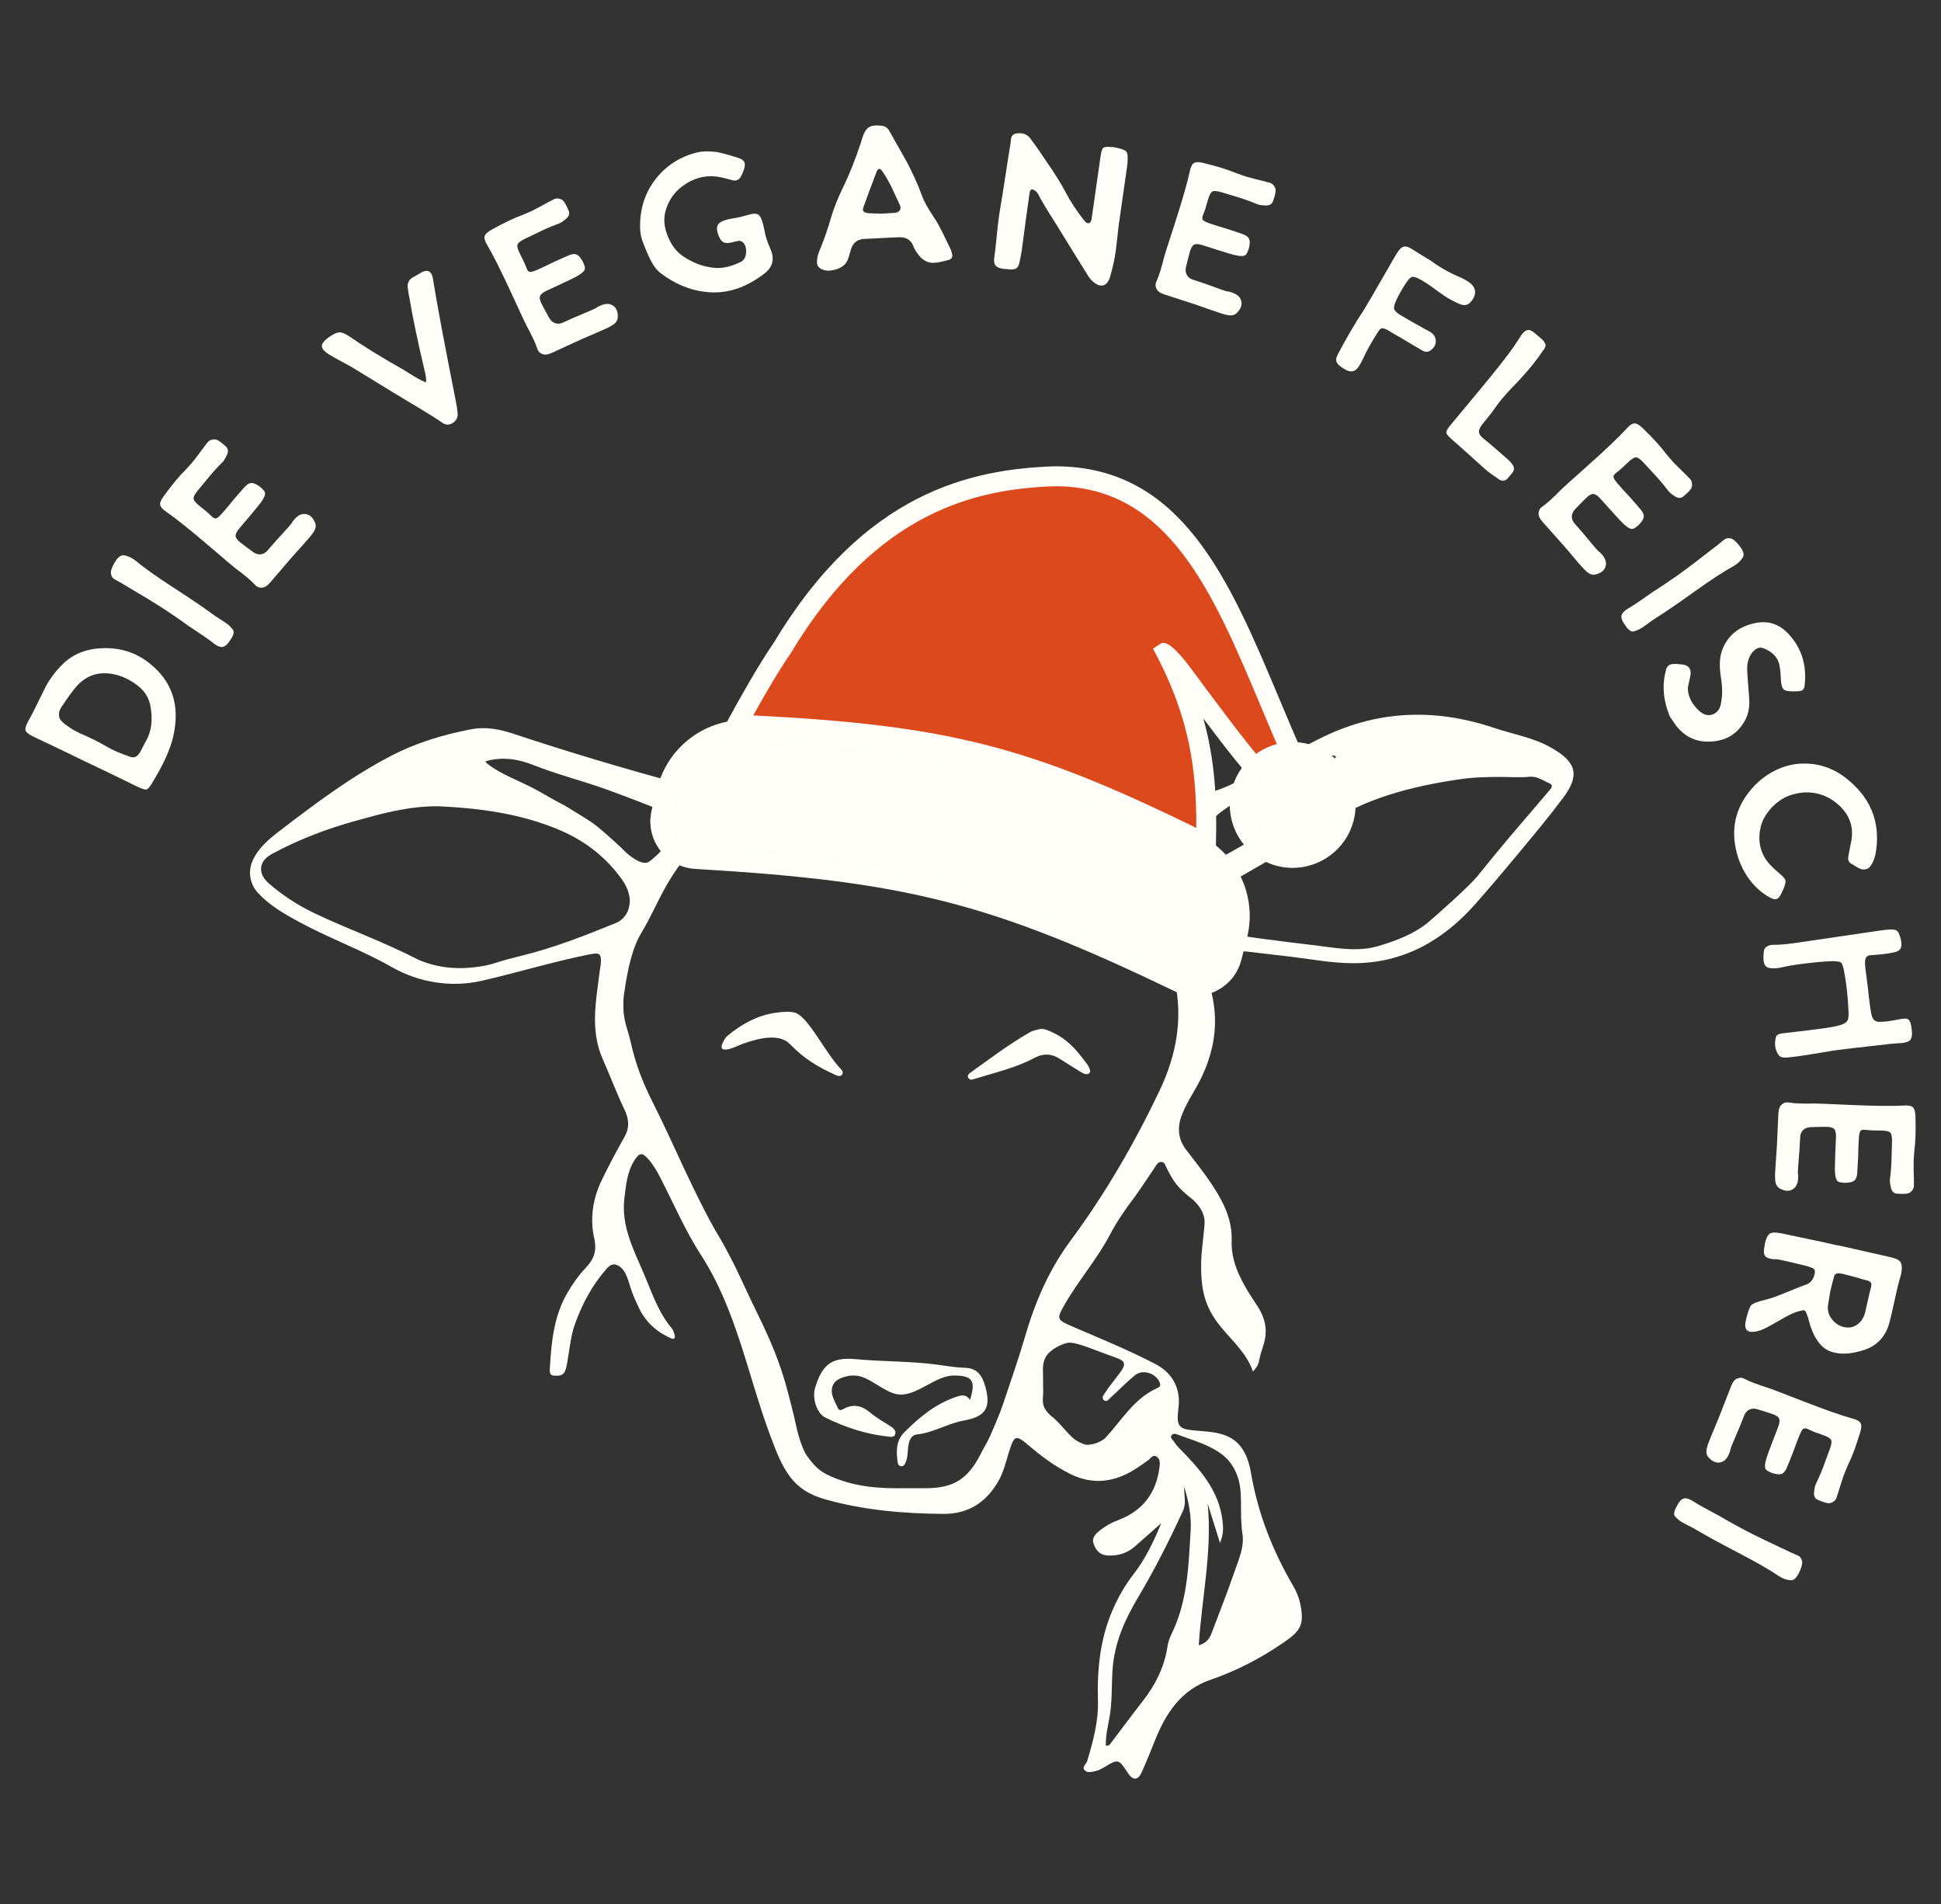
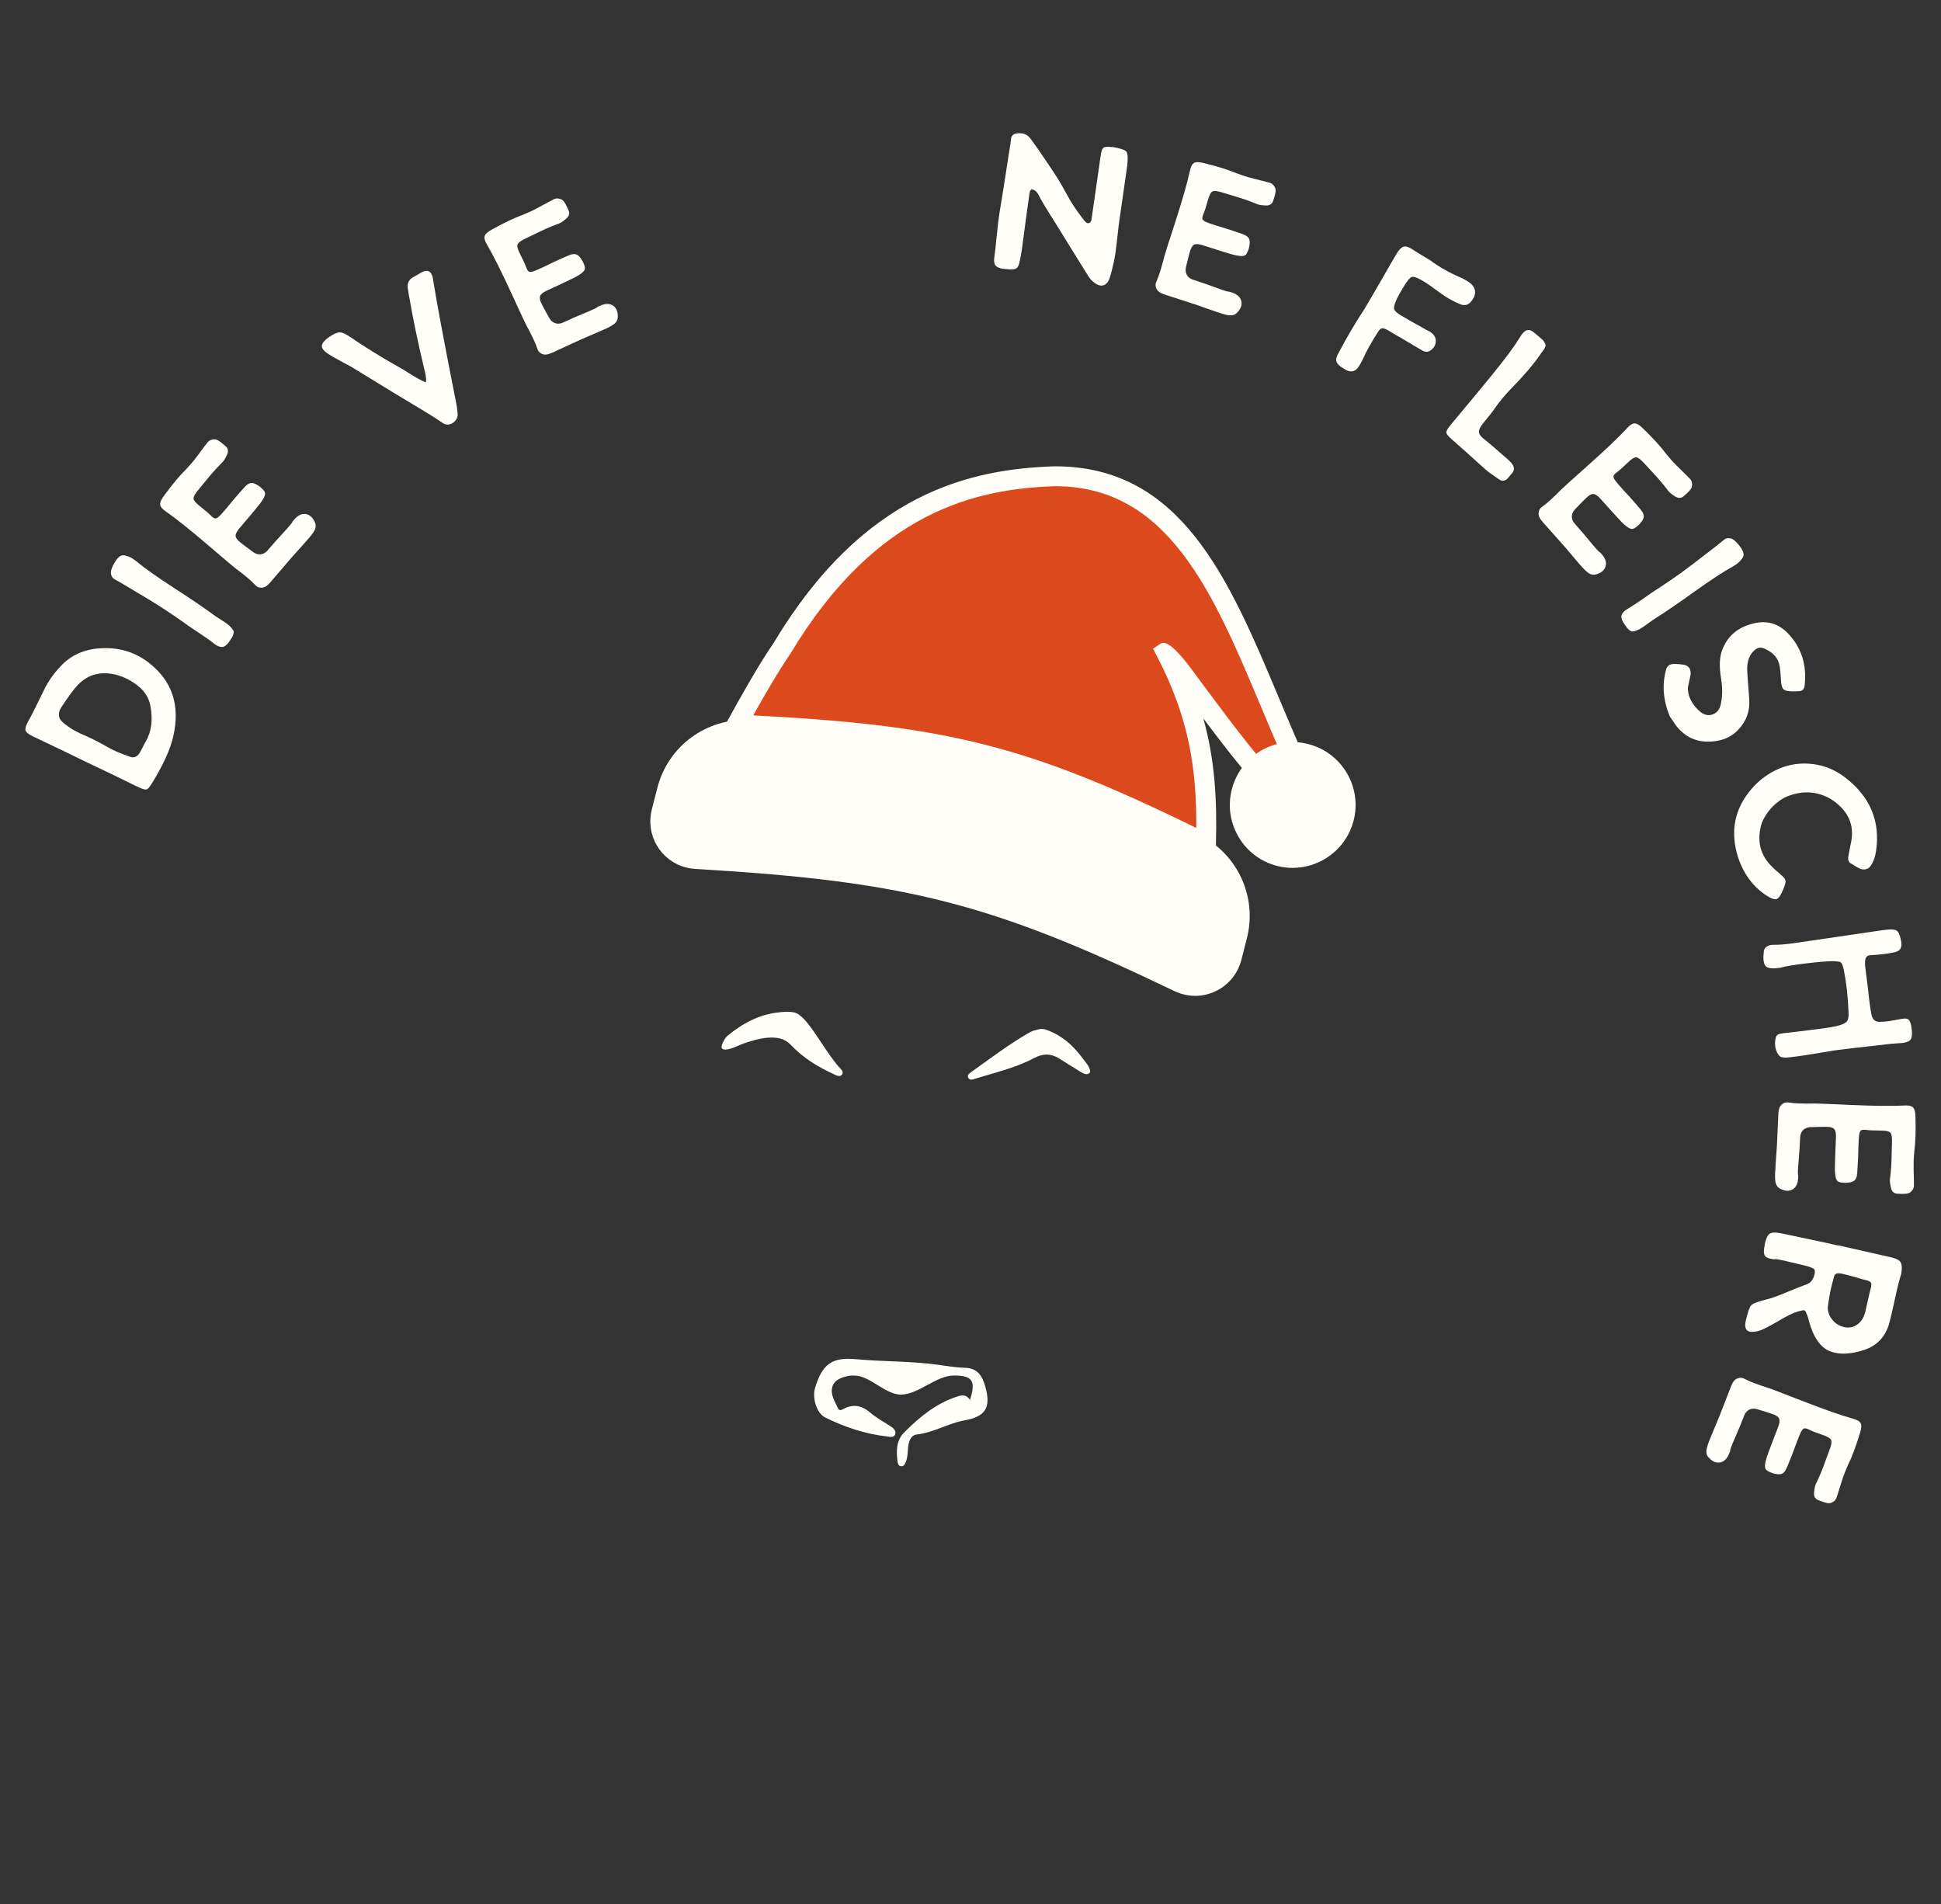
<svg xmlns="http://www.w3.org/2000/svg" id="Ebene_1" version="1.1" viewBox="0 0 1069 1048.529">
  <rect x="0" y="0" width="1069" height="1048.529" fill="#333333" stroke="none" />
  <defs>
    <style>
      .st0 {
        fill: #dc491d;
      }

      .st1 {
        fill: #fffef8;
      }

      .st2 {
        fill: #fffdf8;
      }
    </style>
  </defs>
  <g>
    <g>
      <path class="st1" d="M572.112,566.815c1.299-.306,2.663-.262,3.93.175,2.161.742,4.759,1.965,6.604,3.035,7.019,4.082,11.363,9.617,16.155,16.078,1.081,1.452,1.932,3.82,1.474,4.454-1.288,1.779-3.417.72-4.977-.218-4.017-2.423-7.957-4.977-11.942-7.455-4.541-2.816-8.929-2.849-13.786-.262-10.261,5.469-21.624,7.99-32.637,11.439-1.321.415-2.947,1.092-3.755-.764-.524-1.19.469-2.052,1.343-2.674,10.719-7.663,21.22-15.653,32.692-22.202,1.506-.873,3.329-1.244,4.901-1.604Z" />
      <path class="st1" d="M428.387,557.548c2.838-.349,5.501-.666,8.732-.076,7.379,1.201,16.253,20.445,25.204,30.389.939,1.048,2.412,2.249,1.539,3.722-.895,1.528-2.674.873-3.94.284-9.551-4.454-16.908-8.656-24.8-16.875-6.036-6.276-17.727-3.1-25.499-.393-3.045,1.059-5.873,2.773-9.136,3.286-2.969.469-3.733-.841-2.554-3.373.677-1.452,1.452-3.067,2.642-4.05,8.339-6.964,17.694-11.821,27.813-12.913Z" />
      <path class="st1" d="M534.235,770.88c3.318-10.544,1.397-13.371-8.842-13.426-9.758-.055-19.517,10.49-29.264,10.512-8.525.022-17.039-10.49-25.564-10.479-1.081,0-2.194-.044-3.242.186-3.809.83-7.837,2.063-8.951,6.113-1.146,4.192,1.474,8.034,3.187,11.789.72,1.583,2.139.731,3.275.131,5.141-2.663,9.868-1.681,14.092,1.899,3.613,3.067,7.695,5.349,11.647,7.87,1.43.906,3.166,2.445,2.412,4.432-.71,1.877-2.882,1.277-4.366,1.113-11.985-1.321-23.305-5.119-34.034-10.392-4.912-2.412-7.335-10.861-5.698-16.297,3.951-13.164,9.344-17.083,22.431-15.871,14.932,1.386,29.985,1.037,44.884,3.024,5.01.666,10.042,1.605,15.074,1.703,7.041.142,9.704,4.443,11.352,10.282,3.296,11.691.251,16.613-11.636,18.742-8.907,1.594-16.733,6.68-25.892,7.684-3.744.415-4.672,4.159-4.999,7.543-.24,2.521-.186,5.076-1.179,7.466-.48,1.168-.939,2.532-2.478,2.511-1.648-.022-1.976-1.484-2.139-2.696-.753-5.709-.72-11.472,3.602-15.838,8.449-8.536,17.629-16.089,29.352-19.877,2.631-.851,4.945-1.146,6.975,1.877Z" />
-       <path class="st1" d="M657.001,660.601c-8.339-6.386-10.697-9.813-14.812-18.065-.437-1.255-1.037-2.631-2.587-2.685-1.725-.055-2.5,1.332-3.362,2.652-1.124,1.703-8.798,13.208-11.003,16.177-5.043,6.637-9.846,13.437-13.721,20.849-7.302,13.961-17.825,25.859-25.575,39.547-3.864,6.822-3.766,7.717,3.46,10.861,15.795,6.866,31.808,13.262,47.089,21.285,9.235,4.846,13.83,13.328,12.586,23.741-1.332,11.09-.24,12.094,11.134,12.957,9.879.742,19.91,1.626,25.28,12.094,1.757,3.417,2.805,7.051,3.438,10.785,3.777,22.311,11.876,42.996,23.25,62.458,1.834,3.144,3.22,6.429,3.951,9.988,2.303,11.221.327,14.703-9.06,21.165-12.586,8.656-25.935,15.642-40.344,20.587-16.177,5.556-24.505,18.196-30.498,33.085-2.401,5.971-4.781,11.963-7.433,17.825-2.107,4.661-4.825,4.683-7.684.338-5.108-7.783-5.207-7.772-13.131-2.98-1.43.873-3.024,1.648-4.639,2.008-1.987.448-4.454,1.19-5.96-.469-1.67-1.845.862-3.307,1.375-4.999,3.286-10.894,6.276-21.907,5.938-33.369-.513-17.246,1.19-34.024,8.154-50.015,3.045-6.986,6.789-13.546,11.45-19.561,6.527-8.427,11.112-17.956,15.227-28.075-4.781,4.224-9.551,8.47-14.343,12.684-4.17,3.668-8.962,5.272-14.605,5.119-4.312-.12-6.527-2.172-8.034-5.862-1.626-3.951.786-5.982,3.373-8.067,2.969-2.401,6.211-4.181,9.824-5.534,13.481-5.032,21.056-14.856,22.846-29.144.262-2.107.458-4.41-1.441-5.763-2.172-1.55-3.406.862-4.781,1.856-3.995,2.893-7.979,5.752-12.465,7.859-10.282,4.836-20.412,4.759-30.618-.349-8.198-4.104-15.489-9.431-22.42-15.369-7.39-6.331-8.198-6.036-11.068,3.035-1.714,5.403-2.936,10.959-5.731,16.002-6.658,11.974-16.81,18.513-30.454,18.403-21.984-.186-43.858-1.998-65.133-8.023-18.098-5.119-23.174-15.696-30.814-36.6-12.149-33.227-18.349-68.2-37.571-97.901-8.732-13.481-15.009-28.238-22.322-42.45-1.823-3.548-3.777-6.997-6.396-10.031-3.558-4.126-5.119-4.213-8.056.458-3.94,6.255-4.552,13.535-5.425,20.674-1.823,14.911,4.737,27.78,10.348,40.758,4.563,10.544,8.023,21.711,15.609,30.76.819.982,1.299,2.325,1.659,3.591.655,2.314-.48,2.838-2.39,1.877-2.958-1.474-5.261-2.631-7.815-4.694-7.313-5.883-9.278-11.756-10.544-14.288-1.375-2.827-1.757-3.853-2.707-6.429-2.008-5.447-2.904-12.214-7.925-14.616-2.5-1.201-4.323.011-5.894,1.768-8.012,8.994-13.47,19.299-17.552,30.531-1.583,4.344-2.303,8.918-3.045,13.481-1.474,9.125-1.583,12.858-4.05,14.43-1.201.764-3.133.688-5.054.491-1.779-.186-1.801-2.281-1.714-3.733.84-14.408,2.107-28.74,9.595-41.621,2.86-4.923,6.069-9.584,10.01-13.743,4.432-4.683,6.527-9.125,4.825-16.635-2.38-10.435-.797-21.558,4.028-31.568,3.94-8.187,8.241-16.199,12.684-24.123,2.893-5.163,2.456-9.769-.044-15.02-4.312-9.049-7.815-18.469-11.898-27.638-7.128-16.024-3.755-32.343-1.703-48.65.142-1.124.415-2.238.513-3.362.546-6.211-.273-7.008-6.473-5.752-19.866,4.006-39.252,9.955-59.009,14.485-16.919,3.875-34.613.971-49.698-7.619-16.351-9.311-34.253-15.762-50.855-24.756-8.198-4.454-16.308-9.049-22.737-16.035-4.29-4.661-5.578-11.45-3.1-17.279,3.1-7.302,8.831-12.062,14.9-16.723,19.692-15.118,39.514-30.018,61.64-41.512,13.895-7.215,28.719-11.647,44.055-14.583,8.099-1.55,15.729,0,23.381,2.543,30.192,10.02,60.646,19.102,91.374,27.365,12.127,3.264,22.322-.993,32.812-5.261,3.089-1.266,3.755-4.585,4.77-7.423,4.477-12.586,110.945,15.636,180.061,22.31,62.156,6.001,87.837-10.011,88.897-10.554,15.162-7.772,30.192-15.817,45.376-23.534,31.218-15.871,63.375-17.334,96.438-6.255,10.73,3.602,22.027,5.381,32.059,11.188,13.524,7.815,15.522,14.867,6.167,27.398-7.695,10.315-15.969,20.194-24.178,30.105-7.848,9.475-15.817,18.851-23.938,28.096-17.825,20.292-39.82,32.823-67.25,32.856-12.968.022-25.924-2.74-38.903-4.082-12.411-1.277-24.734-3.558-37.298-2.969-6.746.317-8.35,2.281-6.92,8.852.164.764.415,1.517.72,2.227,10.075,23.305,7.117,45.419-5.643,66.726-2.336,3.886-4.541,7.903-6.287,12.083-2.882,6.888-2.674,13.688,2.063,19.866,5.065,6.615,10.271,13.11,14.823,20.106,5.971,9.191,10.643,18.589,10.261,30.083-.349,10.555,4.104,19.855,9.507,28.697,2.773,4.519,6.276,8.809,7.947,13.721,1.528,4.475,2.074,9.18-.338,16.22-.917,2.74-1.244,3.853-1.648,5.752-.884,4.148-1.048,4.454-3.733,7.586-3.176-9.224-9.879-15.544-15.74-22.278-10.37-11.92-13.502-21.394-12.684-40.9.142-3.471,1.888-16.395,1.779-19.561-.24-5.949-4.443-9.998-6.418-11.941ZM539.257,464.68l-109.014-12.925c-4.29-1.91-7.281-1.736-11.996.437-1.484.688-13.339,4.868-22.104,8.372-4.825,1.921-9.355,4.497-13.481,7.652-5.818,4.454-8.263,7.597-12.924,14.889-6.32,9.889-10.643,21.012-16.712,30.935-6.604,10.795-8.896,30.672-9.431,34.078-.469,3.155-.251,8.667-.131,9.584.928,7.368,2.314,9.071,4.093,17.006,2.5,11.188,6.495,21.558,11.592,31.633,3.035,5.993,7.815,15.893,10.599,22.006,9.3,20.423,20.052,42.767,26.186,52.482,1.561,2.478,6.768,12.149,9.245,17.257,3.711,7.652,5.229,11.21,8.416,17.912,8.372,17.039,14.19,29.308,18.775,45.005,1.812,6.538,4.279,15.576,6.517,25.935.83,3.864,3.286,11.723,5.632,14.911,4.29,5.818,6.92,8.47,13.219,11.21,13.382,5.829,26.448,6.68,40.704,6.451,3.973,0,7.957.022,11.931,0,14.932-.087,22.726-5.239,29.603-18.556,1.812-3.853,3.438-5.894,5.37-10.315,2.5-5.731,5.359-12.236,7.27-18.011,3.995-12.04,8.252-24.003,11.789-36.174,5.534-19.058,13.142-36.982,25.062-53.071,19.102-25.782,35.126-53.42,48.967-82.39,9.453-19.779,13.273-39.973,8.394-61.694-3.755-16.733-22.166-37.42-39.456-38.915l-68.115-35.702ZM241.307,443.972c-16.559-.055-30.924,4.017-45.354,8.012-16.122,4.464-31.666,10.37-46.336,18.338-7.237,3.93-7.728,10.806-1.572,16.133,7.608,6.582,15.991,12.051,25.106,16.406,18.917,9.038,37.244,15.314,57.415,25.706,11.789,5.01,23.927,5.578,36.72,3.155,2.052-.393,4.082-.95,6.069-1.605,4.432-1.452,8.765-2.587,13.24-3.668,18.098-4.366,35.344-11.167,52.525-18.142,5.982-2.434,8.798-9.082,7.346-15.544-.666-2.98-1.976-5.709-3.755-8.219-8.645-12.204-19.954-21.121-33.609-27.081-22.071-9.606-45.463-12.444-67.796-13.492ZM813.77,482.384c5.807-7.226,11.68-14.398,17.65-21.482,6.953-8.241,14.081-16.34,21.001-24.604,1.124-1.343,3.831-3.733.993-4.912-3.515-1.463-6.724-4.082-11.123-3.635-4.683.48-9.453.109-14.19.109-8.143-.076-16.286.087-24.352,1.277-26.612,3.951-52.46,10.468-74.968,25.913-14.092,9.671-28.871,18.054-43.629,26.546-9.682,5.567-19.397,11.068-29.144,16.515-3.635,2.03-4.454,3.897-1.168,7.292,3.722,3.842,7.815,6.287,13.099,7.259,18.622,3.427,37.407,5.643,56.182,7.892,11.734,1.408,23.479,3.908,35.432.273,9.704-2.947,18.993-6.396,26.939-12.858,6.79-5.851,22.89-20.15,27.278-25.586ZM609.039,961.257c1.834.317,2.369-.873,3.002-1.714,5.742-7.521,11.352-15.162,17.181-22.606,7.019-8.962,12.007-18.775,13.753-30.127.371-2.369,1.081-4.672,2.139-6.811,8.951-18.087,9.486-37.768,10.632-57.274.469-8.088-1.146-16.1-3.537-23.927-.24,4.454,1.354,8.743-.753,13.317-7.532,16.351-15.642,32.375-24.855,47.864-7.193,12.105-12.826,24.789-13.852,39.252-.633,9.049-.109,18.163-1.823,27.158-.928,4.879-2.041,9.824-1.888,14.867ZM574.48,763.109c0,2.652.164,2.663-.033,5.305-.349,4.65-.164,7.062,4.213,11.112,1.888,1.408,3.427,2.936,5.152,4.781,5.862,6.44,7.313,8.776,13.11,10.937,3.111,1.266,9.671-1.081,11.974-3.569,8.787-9.496,15.467-21.187,27.834-27.005,1.277-.6,2.914-1.113,1.998-3.329-2.161-5.207-9.355-7.564-13.732-3.984-4.672,3.831-8.885,8.208-13.361,12.291-1.026.939-2.194,2.773-3.744,1.31-1.539-1.452.273-3.242,1.07-4.475.622-.971,1.244-1.954,1.943-2.86,9.562-12.444,11.483-13.371,1.779-16.69-8.809-3.013-19.528-8.045-24.385-7.521-.317.011-1.659.349-2.751.753-2.423.895-4.715,2.139-6.702,3.777-3.329,2.751-4.857,5.622-4.399,13.12.044,1.081.022,4.901.033,6.047ZM660.211,906.003c4.235-1.168,5.971-3.7,7.15-6.855,4.235-11.352,8.765-22.606,12.673-34.067,2.238-6.56,5.338-13.142,4.235-20.379-1.212-7.914-.448-15.893-1.059-23.796-.579-7.499-3.853-14.812-9.322-19.309-7.259-5.96-16.843-8.416-25.706-11.745-1.07-.404-2.325-.568-3.035.644-.742,1.266.688,2.325,1.233,3.111.819,1.201,1.648,2.401,2.674,3.438,11.385,11.538,22.147,23.315,24.189,40.038.458,3.733.808,7.335-1.332,12.586-2.576-8.241-4.683-14.976-6.789-21.711,2.576,26.219-3.231,51.761-4.912,78.046ZM716.655,444.278c4.159-5.163,6.757-11.352,10.948-16.515,2.882-3.548,6.32-6.779,8.198-11.265-1.987-1.015-3.296-.033-4.595.589-14.627,7.106-29.133,14.485-43.891,21.307-16.057,7.423-28.544,17.694-31.775,36.239-.306,1.757-.557,2.729.644,3.951,1.223,1.244,2.401.655,4.017-.131,11.909-5.862,22.53-11.832,34.144-18.862,6.134-3.624,18.96-11.167,22.311-15.314ZM267.34,419.249c.469.633.644.993.928,1.212,8.634,6.658,17.203,8.983,28.675,15.325,3.111,1.714,7.477,4.421,11.134,6.244,3.471,1.725,6.615,3.831,9.9,5.84,7.062,4.29,9.562,5.807,16.002,11.549,2.434,2.172,7.772,6.909,9.486,8.721,2.5,2.663,10.326,9.169,14.157,6.276,9.573-7.204,15.227-16.974,13.546-22.006-.655-1.965-2.139-3.264-3.788-4.388-3.275-2.238-28.664-11.603-32.899-13.142-13.23-4.803-27.267-8.263-40.234-13.415-8.601-3.416-17.378-5.01-26.907-2.216Z" />
    </g>
    <g>
      <path class="st1" d="M56.311,356.943c9.911-.382,18.567,2.369,25.946,8.252,12.618,9.911,17.006,23.294,13.197,40.169-1.605,7.237-5.632,16.046-12.073,26.448-1.113,1.779-1.998,2.751-2.652,2.925-.666.175-1.943-.153-3.853-.993-.022.065-3.078-1.408-9.114-4.41l-9.125-4.421c-2.62-1.201-6.549-3.067-11.756-5.589-4.181-2.107-13.754-6.702-28.708-13.797-2.412-1.168-3.777-2.26-4.104-3.275-.327-1.026.153-2.707,1.452-5.054,1.332-2.238,4.235-7.968,8.711-17.192,2.39-5.108,5.894-9.933,10.479-14.474,5.676-5.425,12.858-8.285,21.602-8.59ZM76.592,378.163c-3.842-3.176-8.012-5.37-12.542-6.571-8.46-2.118-15.489-.295-21.089,5.48-2.129,2.194-5.239,6.364-9.311,12.564-1.048,1.648-1.397,3.373-1.037,5.196.284,1.463,1.921,3.187,4.89,5.218,1.91,1.343,4.148,2.62,6.669,3.842,4.748,1.976,9.529,4.333,14.387,7.095,2.849,1.801,7.226,3.722,13.164,5.763,1.834.633,3.373.196,4.606-1.354.655-.83,1.397-2.118,2.238-3.864.851-1.736,1.397-2.794,1.659-3.155,3.187-5.381,4.05-11.931,2.609-19.648-.775-4.17-2.86-7.695-6.244-10.566Z" />
      <path class="st1" d="M69.77,306.143c1.517.393,3.133,1.244,4.846,2.565,4.759,3.973,11.778,8.951,21.067,14.965,9.278,6.004,16.482,10.883,21.558,14.627.568.48,2.194,1.55,4.857,3.242,2.685,1.692,4.246,2.86,4.683,3.515,1.135,1.113,1.779,2.008,1.899,2.674.142.666-.131,1.714-.808,3.133l-.742,1.113c-1.528,2.554-3.002,3.973-4.454,4.257-1.397.229-3.155-.491-5.25-2.161-1.976-1.583-4.857-3.613-8.645-6.091-3.788-2.478-6.702-4.475-8.721-6.004-1.867-1.332-5.196-3.591-9.944-6.757-4.857-3.155-12.542-7.815-23.043-14.005-.055-.044-1.364-.786-3.897-2.194-1.07-.546-1.736-1.474-2.008-2.805-.371-1.321.196-3.296,1.659-5.916,1.485-2.631,2.914-4.104,4.301-4.432.677-.186,1.55-.098,2.642.273Z" />
      <path class="st1" d="M162.257,285.862c2.03-2.26,4.148-3.187,6.386-2.74,2.205.437,3.875,2.107,4.999,5.021.546,1.539.175,3.231-1.113,5.065-.742,1.212-2.762,3.624-6.036,7.226-3.264,3.602-5.37,5.938-6.276,7.008l-11.45,13.371c-1.637,1.91-3.231,2.849-4.748,2.816-1.419.055-2.62-.48-3.602-1.626-1.965-2.161-5.6-5.229-10.905-9.18-.851-.622-5.665-4.694-14.452-12.225-10.151-8.689-17.978-14.954-23.501-18.786-2.041-1.364-3.165-2.663-3.34-3.886s.524-2.871,2.118-4.945c4.705-6.429,8.732-11.243,12.062-14.452,1.703-1.856,2.838-3.144,3.417-3.809.589-.677,1.626-2.008,3.133-3.995,1.506-1.998,2.511-3.34,3.035-4.071.196-.327.546-.797,1.081-1.43.535-.622.917-1.124,1.146-1.506.731-.84,1.441-1.343,2.183-1.506.666-.207,1.299-.306,1.91-.273.611.033,1.179.207,1.736.535s1.015.622,1.375.884c.36.251.84.644,1.43,1.157.589.502,1.037.884,1.31,1.124,1.681,1.343,1.834,3.231.437,5.643-.753,1.703-1.703,3.035-2.838,4.017-1.321,1.321-2.663,2.729-4.017,4.257-1.354,1.528-2.882,3.329-4.563,5.403-1.67,2.085-2.925,3.602-3.755,4.563-1.976,2.314-2.925,3.995-2.805,5.076.098,1.059,1.343,2.511,3.689,4.333,2.685,2.107,4.606,3.755,5.752,4.923,1.092,1.124,1.965,1.67,2.62,1.648.666-.022,1.506-.568,2.521-1.648.055.044,1.343-1.397,3.853-4.333l3.755-4.563c2.609-3.035,4.585-5.305,5.949-6.779,1.255-1.364,2.423-2.107,3.493-2.205,1.07-.109,2.39.36,3.94,1.386.775.48,1.354.928,1.757,1.364,1.244,1.07,1.932,1.987,2.041,2.773.109.786-.251,1.888-1.081,3.318-.895,1.495-2.041,3.056-3.438,4.683-2.107,2.598-5.305,6.364-9.54,11.33-1.55,1.801-2.27,3.264-2.15,4.388.12,1.124,1.092,2.38,2.936,3.766,1.506,1.201,3.788,2.893,6.789,5.076,1.725,1.19,3.46,1.495,5.218.939,1.015-.404,1.867-.993,2.543-1.779,3.133-3.657,6.222-7.128,9.256-10.381,3.035-3.264,4.563-5.141,4.585-5.611l1.157-1.364Z" />
      <path class="st1" d="M232.553,149.778c2.914-1.397,4.803-.502,5.687,2.696.175.775.393,1.987.622,3.624,1.899,11.8,6.047,33.816,12.422,66.028.262,1.168.513,2.947.72,5.327.295,2.238-.557,4.05-2.587,5.414-2.041,1.375-4.104,1.255-6.222-.349-2.554-1.834-8.001-5.229-16.34-10.173-3.275-1.965-6.768-4.082-10.468-6.331-3.7-2.27-7.815-4.781-12.334-7.554-4.519-2.773-8.023-4.923-10.533-6.429-1.201-.688-3.144-1.736-5.796-3.155-2.652-1.419-4.628-2.521-5.927-3.34-2.936-1.736-4.454-3.362-4.53-4.836-.087-1.485,1.299-3.22,4.159-5.218,2.325-1.615,4.17-2.423,5.556-2.456,1.397-.022,3.198.731,5.447,2.249,8.503,5.829,17.89,11.625,28.162,17.399,1.037.557,2.434,1.408,4.224,2.554,1.801,1.146,3.493,2.161,5.054,3.056,1.583.895,3.133,1.659,4.672,2.314.284-1.015.175-2.652-.317-4.945-4.061-17.083-6.975-30.989-8.743-41.697-.131-.437-.284-1.168-.415-2.161-.142-.971-.251-1.725-.327-2.205-.83-3.406.349-5.862,3.548-7.368.535-.284,1.255-.699,2.194-1.255.917-.557,1.605-.95,2.074-1.19Z" />
      <path class="st1" d="M330.836,168.215c2.783-1.201,5.108-1.135,6.942.175,1.823,1.321,2.652,3.548,2.434,6.658-.142,1.626-1.179,3.002-3.111,4.137-1.19.797-4.028,2.139-8.503,4.028-4.486,1.899-7.357,3.144-8.645,3.733l-15.98,7.346c-2.303,1.048-4.126,1.244-5.501.568-1.321-.546-2.183-1.539-2.598-2.98-.862-2.783-2.893-7.084-6.058-12.902-.491-.906-3.165-6.626-8.001-17.148-5.578-12.138-10.075-21.1-13.47-26.896-1.288-2.107-1.768-3.744-1.408-4.934.36-1.179,1.681-2.38,3.984-3.613,6.964-3.853,12.629-6.549,16.995-8.067,2.325-.982,3.897-1.659,4.705-2.041.808-.371,2.314-1.146,4.508-2.314,2.194-1.179,3.689-1.976,4.464-2.423.317-.218.83-.513,1.583-.851.731-.338,1.288-.633,1.659-.895,1.015-.469,1.888-.622,2.609-.469.709.098,1.321.284,1.856.557.524.284.982.688,1.354,1.212.36.524.655.993.873,1.375.207.393.48.939.819,1.648.327.709.568,1.233.709,1.572.971,1.921.327,3.7-1.965,5.316-1.397,1.223-2.827,2.041-4.257,2.456-1.746.633-3.558,1.364-5.436,2.194-1.867.819-3.995,1.823-6.396,3.002-2.39,1.19-4.159,2.041-5.316,2.565-2.762,1.277-4.323,2.423-4.672,3.438-.349,1.015.164,2.849,1.55,5.48,1.55,3.035,2.609,5.327,3.155,6.877.513,1.474,1.092,2.347,1.692,2.598.6.251,1.594.098,2.98-.448.033.065,1.79-.709,5.305-2.314l5.316-2.576c3.646-1.681,6.386-2.893,8.23-3.668,1.725-.709,3.078-.895,4.104-.535,1.015.349,2.019,1.321,3.002,2.904.502.742.84,1.408,1.026,1.976.688,1.485.917,2.609.688,3.362-.218.764-1.015,1.615-2.38,2.565-1.43.982-3.111,1.932-5.076,2.827-3.002,1.463-7.466,3.558-13.404,6.287-2.161.993-3.417,2.019-3.788,3.089-.371,1.07-.011,2.62,1.092,4.639.862,1.725,2.216,4.213,4.039,7.455,1.07,1.801,2.511,2.805,4.333,3.035,1.092.076,2.118-.109,3.067-.546,4.377-2.019,8.623-3.875,12.749-5.567,4.126-1.692,6.287-2.74,6.506-3.176l1.637-.709Z" />
-       <path class="st1" d="M424.272,136.985c2.489,5.632,1.321,10.25-3.493,13.808-10.413,7.957-21.132,11.287-32.157,9.955-8.689-.939-17.017-4.421-24.975-10.468-2.129-1.659-4.126-4.443-5.993-8.329-.186-.404-.557-1.266-1.135-2.576-.579-1.31-.982-2.238-1.201-2.805-.218-.557-.557-1.397-1.004-2.543-.458-1.157-.786-2.107-.982-2.849-.196-.753-.382-1.648-.535-2.685-.164-1.037-.251-2.041-.273-3.035-.196-10.315,2.642-19.222,8.492-26.765,5.851-7.521,13.535-12.465,23.054-14.801,2.674-.633,6.058-.709,10.173-.262,2.15.284,6.2,1.364,12.138,3.253,1.921.579,3.111,1.397,3.569,2.467.48,1.059.349,2.543-.371,4.41-.535,1.517-1.015,2.609-1.452,3.264-1.004,2.03-2.609,2.762-4.836,2.194-.579-.164-1.55-.426-2.914-.786-1.364-.371-2.401-.622-3.122-.742-6.779-1.506-13.186-.404-19.222,3.329-6.047,3.744-9.911,8.951-11.614,15.609-1.059,4.115-.611,8.623,1.375,13.513,1.976,4.89,4.781,8.536,8.416,10.97,5.403,3.646,11.057,5.763,16.984,6.353,4.563.491,9.573-.633,14.998-3.373,1.67-.906,2.587-2.631,2.718-5.207.131-2.565-.546-4.454-2.019-5.687-.819-.546-1.681-.709-2.543-.48-.819.142-1.965.404-3.471.797-1.965.437-3.438.404-4.41-.098-.982-.513-1.856-1.659-2.642-3.46-1.07-2.631-1.244-4.639-.491-6.036.742-1.375,2.532-2.401,5.36-3.078.502-.131,1.43-.317,2.783-.557,1.354-.24,2.423-.426,3.253-.568l7.106-1.867c1.681-.284,2.914-.207,3.689.24.764.448,1.441,1.485,2.03,3.089.589,1.692,1.048,3.417,1.354,5.174.622,3.602,1.757,7.139,3.362,10.632Z" />
-       <path class="st1" d="M524.258,139.441c.633,2.041-.076,3.307-2.129,3.799-3.809.971-6.058,1.43-6.724,1.397-3.766.513-6.931-.906-9.496-4.257-1.354-1.779-2.314-3.329-2.816-4.639-1.321-3.646-4.093-5.349-8.329-5.108-4.301.175-10.752.502-19.342.971-3.329.338-5.534,2.107-6.615,5.294-.131.371-.415,1.343-.851,2.882-.437,1.55-.819,2.696-1.146,3.46-1.048,2.521-3.329,4.257-6.844,5.25-3.515.971-6.353.666-8.525-.928-1.168-.819-1.648-2.172-1.463-4.039.055-1.79.633-3.94,1.757-6.462,2.423-5.938,4.366-11.581,5.862-16.941,1.506-5.141,3.733-10.806,6.735-16.995,3.198-6.429,6.517-14.758,9.955-24.986.055-.371.218-.939.48-1.703.928-3.176,2.161-5.272,3.657-6.276,1.506-1.015,3.897-1.321,7.193-.906,1.877.186,3.264,1.157,4.181,2.882.742,1.375,2.314,4.148,4.705,8.318,2.39,4.181,4.148,7.313,5.261,9.409,1.124,2.096,2.467,4.846,4.039,8.252,1.561,3.406,2.882,6.604,3.94,9.595.971,2.773,3.045,6.56,6.211,11.363.895,1.277,1.79,2.74,2.707,4.366.895,1.615,1.626,2.991,2.172,4.104.546,1.113,1.31,2.685,2.27,4.672.971,1.998,1.659,3.417,2.085,4.29.502.928.862,1.91,1.07,2.936ZM492.996,117.217c1.244-.207,2.118-.688,2.598-1.43.48-.731.513-1.648.065-2.729-.327-.72-1.037-2.227-2.096-4.519-1.048-2.27-1.834-3.951-2.347-5.054-.513-1.092-1.244-2.5-2.183-4.224-.961-1.736-1.921-3.275-2.882-4.639-1.463-2.292-2.652-2.15-3.548.426-3.1,8.208-5.403,14.354-6.877,18.458-.524,1.299-.6,2.205-.24,2.74.36.546,1.244.928,2.685,1.135,1.124.087,3.537.175,7.27.262l7.553-.426Z" />
      <path class="st1" d="M616.712,119.914c-.371,2.118-.851,5.938-1.419,11.439-.557,5.512-1.168,9.758-1.823,12.738-.841,3.777-1.528,6.527-2.085,8.252-.764,2.663-1.976,4.257-3.668,4.759-1.692.502-3.558-.131-5.632-1.932-1.015-.753-2.074-2.03-3.155-3.842-1.419-2.227-4.115-6.582-8.143-13.088-4.017-6.495-7.117-11.516-9.3-15.063-5.218-8.165-8.438-13.579-9.715-16.253-.306-.491-.655-.95-1.026-1.386-1.212-.993-2.118-1.386-2.762-1.179-.48.229-.819,1.015-1.015,2.336-1.004,6.975-2.423,17.388-4.257,31.218-.36,2.423-.797,4.759-1.343,7.008-.338,1.375-.884,2.314-1.583,2.805-.72.502-1.812.709-3.307.655-.437-.055-1.113-.12-2.008-.175-.895-.055-1.561-.098-2.008-.175-1.976-.284-3.351-.873-4.137-1.779-.764-.895-1.015-2.303-.742-4.213.382-2.652.841-6.811,1.397-12.509.557-5.698,1.092-10.009,1.583-12.935.83-4.759,1.899-11.439,3.22-20.063,1.321-8.612,2.194-14.321,2.685-17.105.022-.153.087-.709.175-1.659.098-.961.196-1.626.284-1.987.098-.36.338-.775.742-1.244.404-.469.993-.786,1.779-.982,3.7-.666,6.473.36,8.329,3.111,2.631,3.537,5.632,7.815,8.951,12.869,4.301,6.167,7.761,11.767,10.413,16.799,2.347,4.464,5.283,8.962,8.754,13.513,1.004,1.343,1.67,2.15,2.008,2.423.666.622,1.31.808,1.954.557.633-.251,1.048-.851,1.266-1.79.175-1.179.338-2.401.524-3.689.186-1.277.393-2.696.611-4.246.207-1.55.393-2.718.513-3.526l3.438-24.036c.327-2.27.819-3.668,1.506-4.181.666-.502,2.118-.633,4.333-.382.306-.033.742-.011,1.332.076,3.886.709,6.2,1.517,6.964,2.467.775.939.928,3.471.491,7.608l-4.126,28.784Z" />
      <path class="st1" d="M678.69,161.141c2.86,1.015,4.53,2.62,4.988,4.836.448,2.216-.448,4.41-2.718,6.549-1.201,1.092-2.903,1.397-5.098.928-1.408-.229-4.41-1.157-8.983-2.794-4.585-1.637-7.543-2.674-8.874-3.111l-16.744-5.425c-2.39-.775-3.864-1.877-4.421-3.307-.589-1.277-.568-2.609.109-3.951,1.244-2.642,2.674-7.171,4.279-13.59.251-1.015,2.161-7.03,5.742-18.043,4.115-12.706,6.888-22.344,8.307-28.904.48-2.423,1.244-3.951,2.303-4.574,1.059-.633,2.86-.622,5.37.033,7.75,1.888,13.732,3.755,17.978,5.6,2.38.851,3.984,1.408,4.836,1.681.862.284,2.478.72,4.901,1.354,2.401.633,4.05,1.048,4.912,1.244.371.044.95.186,1.736.437.775.251,1.397.415,1.834.48,1.059.349,1.812.819,2.238,1.43.437.535.775,1.092.971,1.659.207.568.273,1.179.175,1.812-.087.633-.175,1.168-.284,1.605-.098.437-.262,1.026-.513,1.779-.24.742-.404,1.277-.524,1.637-.6,2.074-2.281,2.925-5.054,2.576-1.856-.055-3.46-.426-4.803-1.092-1.714-.709-3.537-1.397-5.48-2.063-1.932-.666-4.181-1.375-6.735-2.129-2.576-.742-4.454-1.321-5.654-1.703-2.893-.939-4.803-1.146-5.752-.633s-1.812,2.205-2.587,5.076c-.895,3.296-1.681,5.687-2.325,7.193-.622,1.441-.797,2.456-.524,3.045.273.6,1.113,1.168,2.5,1.692-.022.076,1.801.709,5.469,1.888l5.643,1.714c3.82,1.233,6.669,2.194,8.558,2.882,1.736.633,2.871,1.43,3.384,2.39.513.939.589,2.336.229,4.17-.131.895-.327,1.605-.589,2.15-.502,1.55-1.092,2.543-1.768,2.936-.677.404-1.845.502-3.482.284-1.714-.251-3.602-.699-5.643-1.364-3.198-.95-7.914-2.445-14.114-4.454-2.27-.742-3.897-.83-4.89-.295-.982.546-1.768,1.921-2.347,4.159-.524,1.856-1.212,4.595-2.085,8.219-.426,2.041-.055,3.766,1.146,5.174.742.786,1.626,1.354,2.62,1.659,4.595,1.485,8.972,3.002,13.153,4.563,4.181,1.55,6.484,2.238,6.931,2.063l1.681.535Z" />
      <path class="st1" d="M808.115,154.789c2.543,1.539,3.951,3.318,4.235,5.36.284,2.041-.589,4.181-2.62,6.407-1.201,1.277-2.729,1.703-4.552,1.277-1.146-.251-3.187-1.179-6.124-2.783-1.856-.939-4.344-2.576-7.455-4.89-3.122-2.314-5.349-3.875-6.669-4.683-3.646-2.292-6.058-3.296-7.237-3.002-1.168.284-2.838,2.292-5.01,6.014-1.757,2.925-2.969,5.141-3.613,6.648-1.092,2.39-1.506,4.071-1.233,5.054.273.982,1.484,2.139,3.646,3.449,3.111,1.877,7.925,4.606,14.419,8.187.131.076.393.218.797.415.404.207.666.327.786.415,2.161,1.31,3.253,3.024,3.264,5.152,0,2.139-1.004,3.875-3.056,5.25-1.332.928-2.849.862-4.574-.175-2.773-1.583-6.888-4.028-12.356-7.324-.742-.36-1.845-.982-3.296-1.856-1.474-.895-2.576-1.561-3.34-2.019-1.539-.753-2.62-1.048-3.242-.862-.644.175-1.375.971-2.216,2.369-3.548,5.578-6.167,10.293-7.87,14.114-1.179,2.5-2.216,4.301-3.133,5.403-1.583,1.899-3.569,2.314-5.938,1.223-1.113-.589-2.161-1.223-3.144-1.899-1.517-1.092-2.39-2.161-2.62-3.198-.24-1.059.098-2.39,1.004-4.028,4.857-9.202,9.638-17.323,14.332-24.385.786-1.168,6.276-10.599,16.45-28.315l1.605-2.663c1.19-1.965,2.39-3.155,3.58-3.569,1.201-.404,2.827.055,4.879,1.397,1.113.742,2.882,1.856,5.283,3.307l4.585,2.773c5.087,3.766,10.675,6.931,16.777,9.486.852.349,2.074.993,3.657,1.954Z" />
      <path class="st1" d="M832.97,260.287l-2.62,3.165c-1.452,1.506-3.045,1.681-4.792.513-3.471-2.314-6.014-4.181-7.619-5.621-8.274-7.466-14.507-13.033-18.687-16.701-1.681-1.484-2.565-2.587-2.685-3.318-.131-.72.48-1.932,1.79-3.646l16.1-19.353c9.54-11.472,16.1-19.823,19.67-25.051.415-.622,1.015-1.55,1.812-2.773.786-1.233,1.386-2.161,1.801-2.773,1.201-1.801,2.39-2.794,3.569-2.98,1.168-.186,2.511.415,4.071,1.801.131.098.306.251.557.469.251.207.469.393.633.524.175.142.349.284.513.437.906.753,1.659,1.397,2.238,1.932.568.524,1.004,1.048,1.288,1.583.284.524.48.939.589,1.212.098.284.055.677-.131,1.201-.196.513-.36.895-.513,1.157-.175.251-.513.742-1.048,1.441-.535.699-.961,1.288-1.223,1.736-3.875,5.578-9.202,11.821-15.991,18.709-3.657,3.82-6.626,7.39-8.907,10.708-1.343,1.965-3.537,4.781-6.571,8.427-1.626,1.943-2.38,3.558-2.281,4.836.087,1.277,1.124,2.652,3.111,4.104,1.528,1.168,3.635,2.947,6.298,5.305,2.674,2.369,4.432,3.908,5.294,4.606,1.659,1.375,2.816,2.543,3.482,3.482,1.343,1.703,1.43,3.34.251,4.868Z" />
      <path class="st1" d="M882.341,305.422c1.965,2.314,2.587,4.552,1.856,6.691-.72,2.139-2.609,3.569-5.643,4.29-1.605.327-3.22-.262-4.868-1.779-1.092-.906-3.22-3.22-6.342-6.953-3.122-3.722-5.141-6.124-6.091-7.171l-11.701-13.142c-1.681-1.888-2.39-3.58-2.139-5.098.12-1.408.819-2.532,2.085-3.34,2.401-1.648,5.927-4.836,10.566-9.562.72-.742,5.425-4.967,14.07-12.673,9.977-8.874,17.246-15.795,21.787-20.728,1.626-1.856,3.067-2.783,4.301-2.794,1.244-.011,2.783.906,4.617,2.751,5.731,5.545,9.944,10.173,12.684,13.917,1.615,1.932,2.729,3.231,3.318,3.897.589.666,1.768,1.877,3.537,3.635,1.768,1.768,2.969,2.947,3.624,3.569.295.229.71.644,1.277,1.255.535.611.982,1.059,1.343,1.343.742.83,1.124,1.616,1.201,2.358.109.688.12,1.332.011,1.932-.12.6-.371,1.146-.764,1.659-.404.502-.764.906-1.059,1.244-.317.327-.753.742-1.343,1.266-.589.524-1.015.895-1.277,1.146-1.561,1.484-3.449,1.375-5.676-.327-1.572-.982-2.762-2.107-3.591-3.362-1.113-1.484-2.347-3.002-3.679-4.552-1.321-1.55-2.903-3.307-4.737-5.25-1.845-1.954-3.176-3.395-4.006-4.333-2.019-2.27-3.58-3.417-4.639-3.46-1.092-.033-2.685.993-4.792,3.078-2.467,2.39-4.344,4.071-5.665,5.032-1.266.928-1.932,1.714-1.987,2.369-.065.655.36,1.561,1.299,2.729-.055.055,1.201,1.506,3.766,4.399l4.006,4.333c2.663,3.002,4.639,5.272,5.905,6.811,1.179,1.43,1.746,2.696,1.725,3.766-.055,1.07-.677,2.314-1.91,3.711-.579.709-1.092,1.223-1.594,1.561-1.223,1.092-2.227,1.637-3.013,1.637-.786.011-1.845-.502-3.144-1.517-1.364-1.081-2.751-2.423-4.181-4.028-2.27-2.445-5.589-6.113-9.933-10.981-1.583-1.779-2.936-2.685-4.061-2.718-1.124-.044-2.5.753-4.126,2.401-1.397,1.332-3.384,3.34-5.949,6.036-1.397,1.55-1.965,3.231-1.637,5.032.251,1.059.731,1.987,1.419,2.762,3.209,3.613,6.233,7.139,9.038,10.588,2.838,3.46,4.486,5.218,4.945,5.294l1.168,1.277Z" />
      <path class="st1" d="M959.022,308.097c-.928,1.277-2.314,2.467-4.17,3.569-5.436,2.969-12.651,7.685-21.635,14.125-8.994,6.44-16.166,11.352-21.514,14.714-.644.36-2.26,1.474-4.792,3.34-2.554,1.867-4.224,2.882-4.988,3.078-1.441.644-2.5.906-3.176.786-.677-.12-1.55-.753-2.62-1.91l-.764-1.092c-1.812-2.347-2.598-4.257-2.336-5.698.295-1.397,1.615-2.762,3.93-4.104,2.194-1.255,5.141-3.198,8.842-5.818,3.689-2.62,6.626-4.585,8.787-5.905,1.921-1.255,5.239-3.515,9.922-6.779,4.715-3.373,11.854-8.809,21.482-16.308.055-.044,1.201-.982,3.46-2.827.895-.797,2.008-1.081,3.351-.84,1.354.131,2.991,1.375,4.89,3.722,1.91,2.347,2.751,4.213,2.554,5.611-.076.688-.48,1.463-1.222,2.336Z" />
      <path class="st1" d="M957.166,402.035c-4.104,4.279-9.682,6.407-16.723,6.364-7.041-.044-12.848-3.013-17.41-8.907-.338-.48-1.474-2.161-3.417-4.999-3.646-8.907-4.323-17.454-2.041-25.64-.033-.24.055-.535.284-.906.524-1.212,1.474-1.932,2.805-2.194,1.343-.251,3.515-.153,6.506.262,2.609.469,3.93,1.998,3.951,4.585.022.819-.229,2.27-.742,4.301-.513,2.041-.786,3.526-.786,4.454.175,4.454,2.314,8.536,6.396,12.247,2.369,2.096,4.792,2.696,7.259,1.812,2.467-.895,3.984-2.871,4.53-5.938.895-4.006.939-8.612.109-13.808-1.092-6.473-.906-11.669.557-15.555,2.86-7.739,8.536-12.651,17.017-14.725,7.39-1.921,13.732-.196,19.015,5.152,7.553,7.75,10.708,17.377,9.442,28.904-.207,2.118-1.321,3.187-3.362,3.176-.164,0-.611.022-1.343.076-.731.055-1.31.065-1.736.044-2.696,0-4.443-.404-5.261-1.233-.808-.83-1.277-2.609-1.375-5.327-.109-2.729-.349-5.239-.742-7.554-.742-4.071-3.329-7.139-7.805-9.224-1.474-.731-2.74-.939-3.799-.633-1.048.306-2.161,1.113-3.329,2.401-2.161,2.576-3.111,6.069-2.871,10.479.022.993.371,5.938,1.059,14.823.6,6.833-1.463,12.684-6.189,17.563Z" />
      <path class="st1" d="M982.272,489.403c-1.386,3.417-2.674,5.327-3.875,5.709-1.201.382-3.351-.48-6.451-2.587-6.779-4.737-11.625-11.396-14.572-19.964-4.683-14.408-2.238-27.136,7.357-38.215,4.257-4.912,9.278-8.58,15.031-11.036,5.752-2.467,11.854-3.329,18.283-2.609,6.44.709,12.389,3.111,17.858,7.193,13.983,10.599,19.757,24.178,17.323,40.726-.371,2.696-1.146,5.098-2.336,7.204-.862,1.452-1.67,2.303-2.445,2.554-1.048.404-1.997.524-2.882.338-.873-.175-1.976-.677-3.307-1.506-1.321-.819-2.118-1.299-2.39-1.441-1.736-.764-2.347-2.281-1.834-4.563.12-.819.36-2.107.731-3.864.36-1.757.633-3.1.797-4.017,1.659-8.809-1.408-16.122-9.234-21.94-2.38-1.801-5.087-3.155-8.099-4.028-4.05-1.19-8.219-1.332-12.498-.448-4.268.884-7.75,2.423-10.381,4.606-1.888,1.397-3.558,2.991-4.999,4.792-2.773,3.548-4.366,6.888-4.836,9.999-.393,1.932-.557,3.657-.524,5.207-.033,3.766.928,7.313,2.871,10.654,1.605,2.773,4.366,5.731,8.285,8.918,1.932,1.626,3.002,2.871,3.187,3.7.207.83-.142,2.38-1.059,4.617Z" />
      <path class="st1" d="M1007.65,578.888c-9.671,1.67-16.897,2.773-21.7,3.296-2.794.36-4.639.207-5.556-.415-.415-.327-.753-.699-1.037-1.113-1.757-2.696-2.194-5.862-1.31-9.486.306-1.168,1.484-1.877,3.558-2.129,4.497-.491,11.21-1.299,20.117-2.423,5.37-.677,9.158-1.343,11.363-1.998,2.194-.644,3.613-1.441,4.246-2.39.633-.939.884-2.521.753-4.759-.328-8.558-1.201-16.308-2.576-23.239-.535-2.401-1.081-3.82-1.615-4.224-.535-.426-2.041-.666-4.53-.731-3.504.065-8.383.48-14.659,1.233-6.255.742-11.057,1.55-14.387,2.423l-.437.055c-4.115.589-6.68.164-7.684-1.277-1.004-1.452-1.255-4.071-.764-7.881.087-1.124.677-2.03,1.79-2.696,1.113-.666,2.543-.95,4.268-.873,1.877.065,5.294-.207,10.217-.841l48.039-7.041,2.653-.338c3.176-.404,5.25-.251,6.233.448.982.71,1.779,2.543,2.38,5.545.382,1.888.262,3.362-.393,4.432-.655,1.048-1.932,1.736-3.842,2.041-3.133.688-7.444,1.201-12.946,1.517-1.092.131-1.856.666-2.27,1.572-.415.906-.513,2.511-.295,4.803l1.506,11.931c.677,6.582,1.321,11.352,1.921,14.343.589,2.773,2.085,4.115,4.541,4.028l3.024-.153c1.179-.076,2.827-.327,4.956-.742,2.118-.415,3.537-.666,4.279-.764,1.681-.284,2.849-.175,3.526.338.666.513,1.179,1.615,1.539,3.286.731,4.028.589,6.658-.404,7.914-1.015,1.244-3.515,1.899-7.564,1.965-1.55.044-5.098.415-10.621,1.113-1.19.153-5.578.644-13.175,1.484-7.597.895-11.974,1.463-13.142,1.746Z" />
      <path class="st1" d="M990.295,649.053c-.207,3.035-1.332,5.065-3.34,6.091-2.008,1.015-4.366.731-7.041-.873-1.375-.895-2.118-2.445-2.238-4.683-.164-1.419-.055-4.552.317-9.398.371-4.857.589-7.979.644-9.398l.797-17.574c.12-2.521.797-4.235,2.03-5.141,1.092-.917,2.358-1.233,3.842-.939,2.871.502,7.619.688,14.234.535,1.048-.022,7.346.229,18.917.753,13.35.6,23.381.731,30.083.36,2.467-.186,4.126.153,5.021,1.015.884.851,1.343,2.576,1.375,5.185.24,7.957.022,14.234-.633,18.807-.186,2.511-.306,4.224-.349,5.108-.044.895-.044,2.576-.022,5.076.044,2.489.076,4.181.12,5.076.044.36.055.971.022,1.779-.044.819-.033,1.441.033,1.888-.066,1.113-.328,1.954-.797,2.532-.393.579-.851,1.037-1.343,1.386-.502.36-1.07.568-1.703.655-.644.076-1.19.131-1.626.142-.448.022-1.07.011-1.856-.033-.775-.022-1.354-.055-1.714-.065-2.161-.022-3.438-1.43-3.82-4.192-.437-1.801-.513-3.449-.229-4.912.24-1.856.426-3.799.546-5.829.131-2.041.218-4.399.262-7.073.055-2.663.098-4.639.175-5.894.131-3.045-.175-4.956-.917-5.731-.742-.786-2.598-1.168-5.578-1.146-3.417-.011-5.938-.12-7.554-.338-1.55-.218-2.576-.12-3.089.306-.502.415-.819,1.364-.971,2.849-.066,0-.197,1.921-.371,5.774l-.153,5.905c-.186,3.995-.36,7.008-.513,8.994-.164,1.856-.633,3.155-1.408,3.897-.775.742-2.096,1.19-3.951,1.321-.895.109-1.648.109-2.238.011-1.626-.065-2.729-.393-3.307-.939-.568-.546-.961-1.637-1.19-3.286-.218-1.714-.284-3.646-.175-5.796.076-3.34.262-8.285.557-14.801.109-2.38-.218-3.962-1.004-4.792-.786-.808-2.314-1.201-4.639-1.157-1.932-.011-4.748.055-8.46.175-2.096.131-3.657.95-4.683,2.467-.557.939-.873,1.932-.917,2.969-.218,4.825-.524,9.453-.917,13.884-.393,4.454-.437,6.855-.164,7.237l-.066,1.812Z" />
      <path class="st1" d="M995.829,725.734c-.076-.327-.24-.786-.48-1.364-.251-.589-.393-.971-.437-1.124-.033-.153-.164-.404-.349-.764-.175-.338-.284-.535-.317-.579-.044-.055-.175-.142-.458-.273-.273-.142-.469-.186-.589-.131-.131.044-.382.098-.786.164-.393.065-.742.131-1.015.229-.284.087-.753.207-1.397.36-2.27.633-5.752,2.336-10.457,5.119-4.694,2.773-8.045,4.519-10.02,5.218-1.135.349-2.019.568-2.652.666-4.53.797-6.364-1.059-5.48-5.578,1.092-4.857,2.107-7.805,3.035-8.852.928-1.048,3.668-2.118,8.263-3.209,2.39-.524,6.353-1.932,11.854-4.235,5.501-2.292,8.907-3.635,10.217-4.028,2.063-.666,3.493-2.216,4.301-4.617.819-2.401.589-3.864-.666-4.377-1.31-.6-2.696-1.07-4.148-1.397l-8.46-2.019c-5.622-1.354-8.481-1.845-8.558-1.474-2.773-.251-4.508-.906-5.207-1.976-.71-1.07-.753-3.024-.109-5.84.022-.087.044-.186.076-.327l-.087-.131c.71-3.111,1.615-5.065,2.751-5.84,1.124-.775,3.242-.841,6.375-.207.065.022,8.11,1.714,24.08,5.087l7.051,1.605.022-.12,28.02,6.331c1.299.284,2.314.557,3.013.797,1.779.546,2.958,1.266,3.515,2.161.557.884.775,2.27.655,4.148-.087,1.048-.175,1.79-.262,2.227-1.037,3.187-2.183,7.772-3.46,13.721-1.266,5.96-2.325,10.544-3.22,13.764-2.085,7.215-6.593,12.018-13.524,14.419-7.488,2.5-13.797,2.783-18.916.862-5.403-2.063-9.366-7.783-11.876-17.181-.066-.426-.153-.83-.295-1.233ZM1006.865,718.29c-.568,2.849.087,5.523,1.954,8.034,1.877,2.511,4.344,4.039,7.412,4.585,2.5.404,4.781-.142,6.822-1.659,2.052-1.517,3.449-3.722,4.181-6.593.328-1.528.862-3.82,1.55-6.888.699-3.078,1.255-5.403,1.703-6.975.251-1.168.207-2.008-.12-2.543-.404-.557-1.19-.961-2.347-1.223-.589-.131-1.201-.284-1.888-.48-.677-.186-1.441-.426-2.303-.688-.851-.262-1.495-.448-1.932-.557-.284-.055-1.659-.437-4.148-1.102-2.478-.677-3.951-.993-4.41-.939-1.015-.24-1.856-.087-2.5.458-.36.218-.6.622-.731,1.201-.971,3.58-1.583,5.96-1.834,7.117-.262,1.168-.557,2.805-.895,4.945-.317,2.139-.502,3.242-.513,3.307Z" />
      <path class="st1" d="M952.243,800.658c-1.168,2.805-2.882,4.377-5.119,4.694-2.227.327-4.366-.71-6.364-3.078-1.037-1.277-1.244-2.991-.633-5.141.295-1.397,1.397-4.333,3.307-8.809,1.888-4.475,3.111-7.368,3.613-8.689l6.386-16.395c.917-2.347,2.107-3.766,3.569-4.224,1.321-.524,2.62-.404,3.93.338,2.565,1.397,7.008,3.078,13.317,5.065,1.004.306,6.888,2.565,17.683,6.768,12.455,4.857,21.897,8.187,28.38,9.988,2.39.611,3.853,1.474,4.432,2.565.579,1.092.448,2.882-.36,5.37-2.325,7.608-4.53,13.481-6.626,17.607-.982,2.336-1.637,3.908-1.965,4.737-.328.83-.873,2.423-1.637,4.803-.764,2.369-1.277,3.984-1.528,4.836-.055.371-.24.939-.546,1.703-.284.764-.48,1.364-.579,1.812-.415,1.037-.928,1.746-1.55,2.15-.568.404-1.146.71-1.736.884-.589.175-1.19.186-1.812.065-.633-.131-1.157-.251-1.583-.382-.437-.131-1.015-.327-1.736-.622-.731-.284-1.255-.48-1.605-.633-2.03-.71-2.783-2.434-2.27-5.185.153-1.845.611-3.417,1.354-4.726.808-1.67,1.605-3.46,2.39-5.349.775-1.888,1.615-4.082,2.511-6.604.895-2.511,1.572-4.366,2.041-5.534,1.113-2.838,1.43-4.748.971-5.709-.458-.971-2.085-1.932-4.912-2.882-3.231-1.092-5.6-2.019-7.051-2.751-1.397-.71-2.401-.939-3.013-.699-.622.24-1.223,1.037-1.834,2.39-.055-.022-.797,1.757-2.194,5.359l-2.041,5.534c-1.452,3.744-2.587,6.527-3.384,8.372-.742,1.703-1.583,2.773-2.576,3.231-.971.458-2.369.458-4.181-.022-.884-.175-1.583-.415-2.118-.699-1.506-.589-2.467-1.244-2.827-1.932-.36-.71-.382-1.877-.065-3.493.349-1.703.906-3.548,1.692-5.567,1.146-3.133,2.903-7.739,5.272-13.83.862-2.216,1.059-3.842.568-4.857-.469-1.015-1.801-1.888-4.017-2.576-1.812-.633-4.519-1.484-8.077-2.554-2.008-.546-3.755-.273-5.218.83-.841.71-1.452,1.55-1.823,2.511-1.746,4.497-3.526,8.798-5.316,12.869-1.79,4.093-2.62,6.353-2.467,6.811l-.655,1.649Z" />
-       <path class="st1" d="M984.761,869.993c-1.55-.251-3.242-.939-5.065-2.085-5.119-3.493-12.586-7.794-22.41-12.891-9.824-5.098-17.443-9.256-22.868-12.487-.622-.415-2.336-1.343-5.163-2.762-2.805-1.43-4.464-2.445-4.988-3.056-1.244-1.004-1.954-1.823-2.161-2.478-.196-.655-.022-1.714.513-3.187l.633-1.19c1.277-2.685,2.609-4.246,4.028-4.672,1.354-.36,3.176.186,5.436,1.648,2.118,1.397,5.174,3.144,9.191,5.25,4.006,2.085,7.084,3.809,9.235,5.141,2.008,1.146,5.523,3.078,10.555,5.774,5.141,2.663,13.23,6.582,24.276,11.734.076.033,1.43.633,4.093,1.812,1.113.437,1.867,1.299,2.26,2.609.502,1.277.131,3.286-1.092,6.047-1.223,2.762-2.5,4.366-3.842,4.836-.622.218-1.495.218-2.631-.044Z" />
    </g>
  </g>
  <g>
    <path class="st0" d="M664.193,464.855c-1.049-.607-2.091-1.224-3.188-1.765-95.474-47.137-139.923-58.475-250.313-63.846-1.687-.082-3.364-.078-5.031-.006,7.081-12.942,16.781-30.224,25.106-42.329,51.331-85.434,112.472-93.352,150.039-94.637,76.286-.303,98.446,80.078,131.165,153.789-6.209,2.317-11.845,6.18-16.427,11.257-10.037-8.339-55.122-71.72-53.295-68.127,19.937,38.49,22.906,69.558,21.945,105.665h0Z" />
    <path class="st1" d="M669.43,474.254l-8.393-4.885c-.798-.471-1.596-.943-2.437-1.35-94.643-46.735-138.711-57.972-248.18-63.306-1.489-.064-3.005-.064-4.515,0l-9.737.439,4.681-8.548c6.759-12.351,16.742-30.228,25.397-42.804,49.842-82.984,108.692-95.452,154.372-97.016h.466c69.712,0,95.795,62.106,123.41,127.855,4.076,9.716,8.194,19.517,12.49,29.189l2.362,5.324-5.452,2.046c-5.372,2.003-10.31,5.388-14.279,9.79l-3.524,3.91-4.049-3.363c-4.949-4.113-16.282-18.574-29.313-35.906,6.4,22.891,7.6,44.743,6.947,69.38l-.246,9.244ZM414.84,393.959c106.764,5.409,151.962,16.85,244.018,61.967.187-32.446-3.969-60.414-21.477-94.22l-2.341-4.51,4.274-2.817q4.467-2.742,17.085,14.364c10.203,13.797,29.961,40.512,39.194,50.838,2.817-2.453,5.902-4.574,9.169-6.288-3.54-8.119-6.973-16.293-10.38-24.401-26.163-62.289-50.891-121.139-113.164-121.139h-.391c-42.74,1.468-98.055,13.25-145.358,91.981-6.829,9.94-14.455,23.127-20.631,34.224Z" />
  </g>
  <g>
    <path class="st2" d="M704.781,471.529c-15.6-3.964-25.032-19.824-21.068-35.424,3.964-15.6,19.824-25.032,35.424-21.068,15.6,3.964,25.032,19.824,21.068,35.424-.004.015-.008.031-.012.046-3.991,15.571-19.831,24.975-35.412,21.022Z" />
    <path class="st1" d="M711.929,477.917c-2.806,0-5.656-.343-8.5-1.071h0c-8.966-2.271-16.501-7.905-21.231-15.864-4.729-7.948-6.079-17.257-3.797-26.222,2.276-8.966,7.905-16.507,15.859-21.241,7.953-4.724,17.278-6.084,26.228-3.792,18.504,4.702,29.736,23.576,25.033,42.086l-.166.621c-4.194,15.307-18.172,25.483-33.426,25.483ZM706.129,466.22c12.608,3.214,25.521-4.467,28.75-17.074l.118-.461c2.935-12.511-4.708-25.151-17.208-28.332-6.138-1.564-12.49-.632-17.921,2.592-5.436,3.235-9.282,8.387-10.84,14.514-1.553,6.127-.632,12.49,2.598,17.921s8.382,9.276,14.504,10.84h0Z" />
  </g>
  <g>
    <path class="st2" d="M681.436,515.202l-3.078,12.032c-2.833,11.123-14.147,17.844-25.27,15.011-1.334-.34-2.631-.811-3.872-1.407-101.69-48.919-148.922-60.96-266.052-67.825-11.441-.68-20.165-10.506-19.485-21.947.08-1.339.289-2.667.625-3.966l3.067-11.989c5.245-20.462,24.266-34.328,45.351-33.063,107.737,6.637,151.264,17.73,245.075,62.497,18.938,9.101,28.829,30.296,23.638,50.656h0Z" />
    <path class="st1" d="M658.269,548.379c-2.18,0-4.37-.268-6.534-.825-1.671-.418-3.331-1.018-4.911-1.778-100.867-48.524-147.741-60.478-263.979-67.291-7-.407-13.411-3.524-18.065-8.773-4.654-5.238-6.989-11.976-6.572-18.97.102-1.692.364-3.374.782-5.002l3.069-11.986c5.886-22.955,27.304-38.691,50.993-37.18,108.66,6.695,152.535,17.889,247.108,63.028,21.231,10.198,32.408,34.149,26.592,56.954v.011l-3.08,12.029c-1.73,6.791-6.004,12.511-12.035,16.089-4.113,2.442-8.709,3.696-13.368,3.696ZM410.073,407.455c-17.487,0-32.997,11.89-37.389,29.018l-3.069,11.986c-.246.964-.402,1.939-.461,2.935-.241,4.06,1.119,7.991,3.824,11.033,2.71,3.053,6.443,4.863,10.508,5.109,118.016,6.92,165.624,19.056,268.109,68.362.91.439,1.853.782,2.817,1.018,3.995,1.05,8.114.439,11.617-1.66,3.513-2.089,6.004-5.42,7.016-9.373l3.08-12.04c4.526-17.771-4.183-36.42-20.7-44.346-92.983-44.379-136.14-55.39-243.038-61.978-.777-.043-1.548-.064-2.314-.064Z" />
  </g>
</svg>